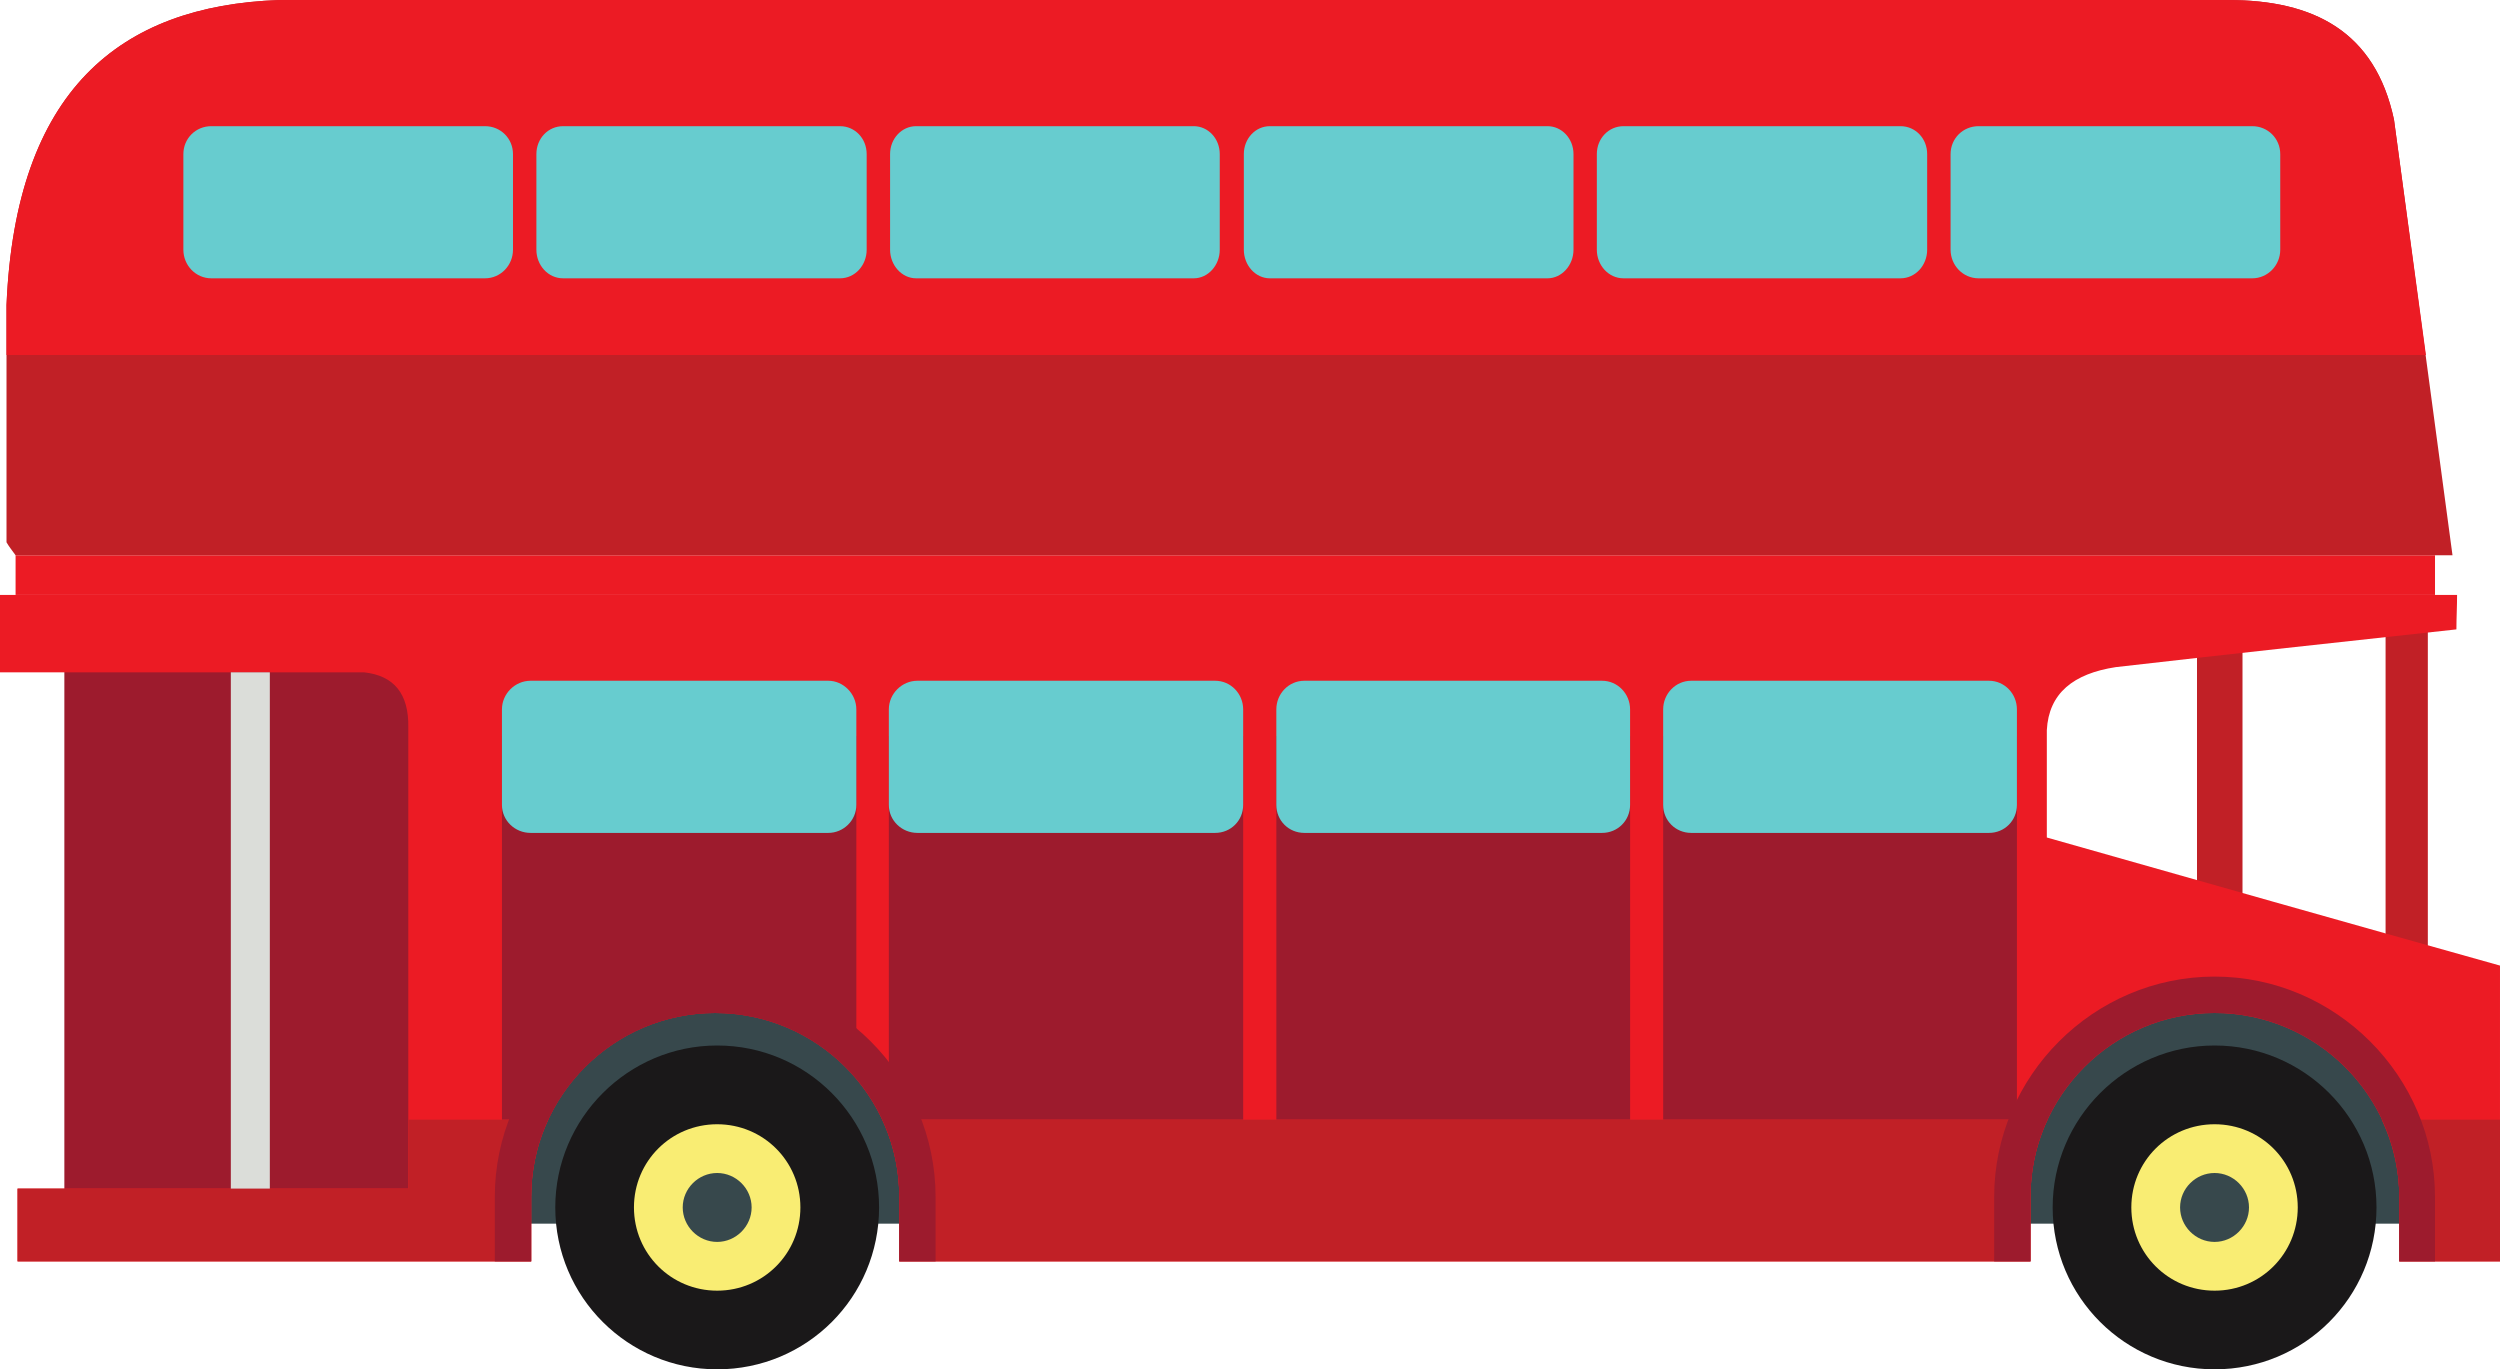
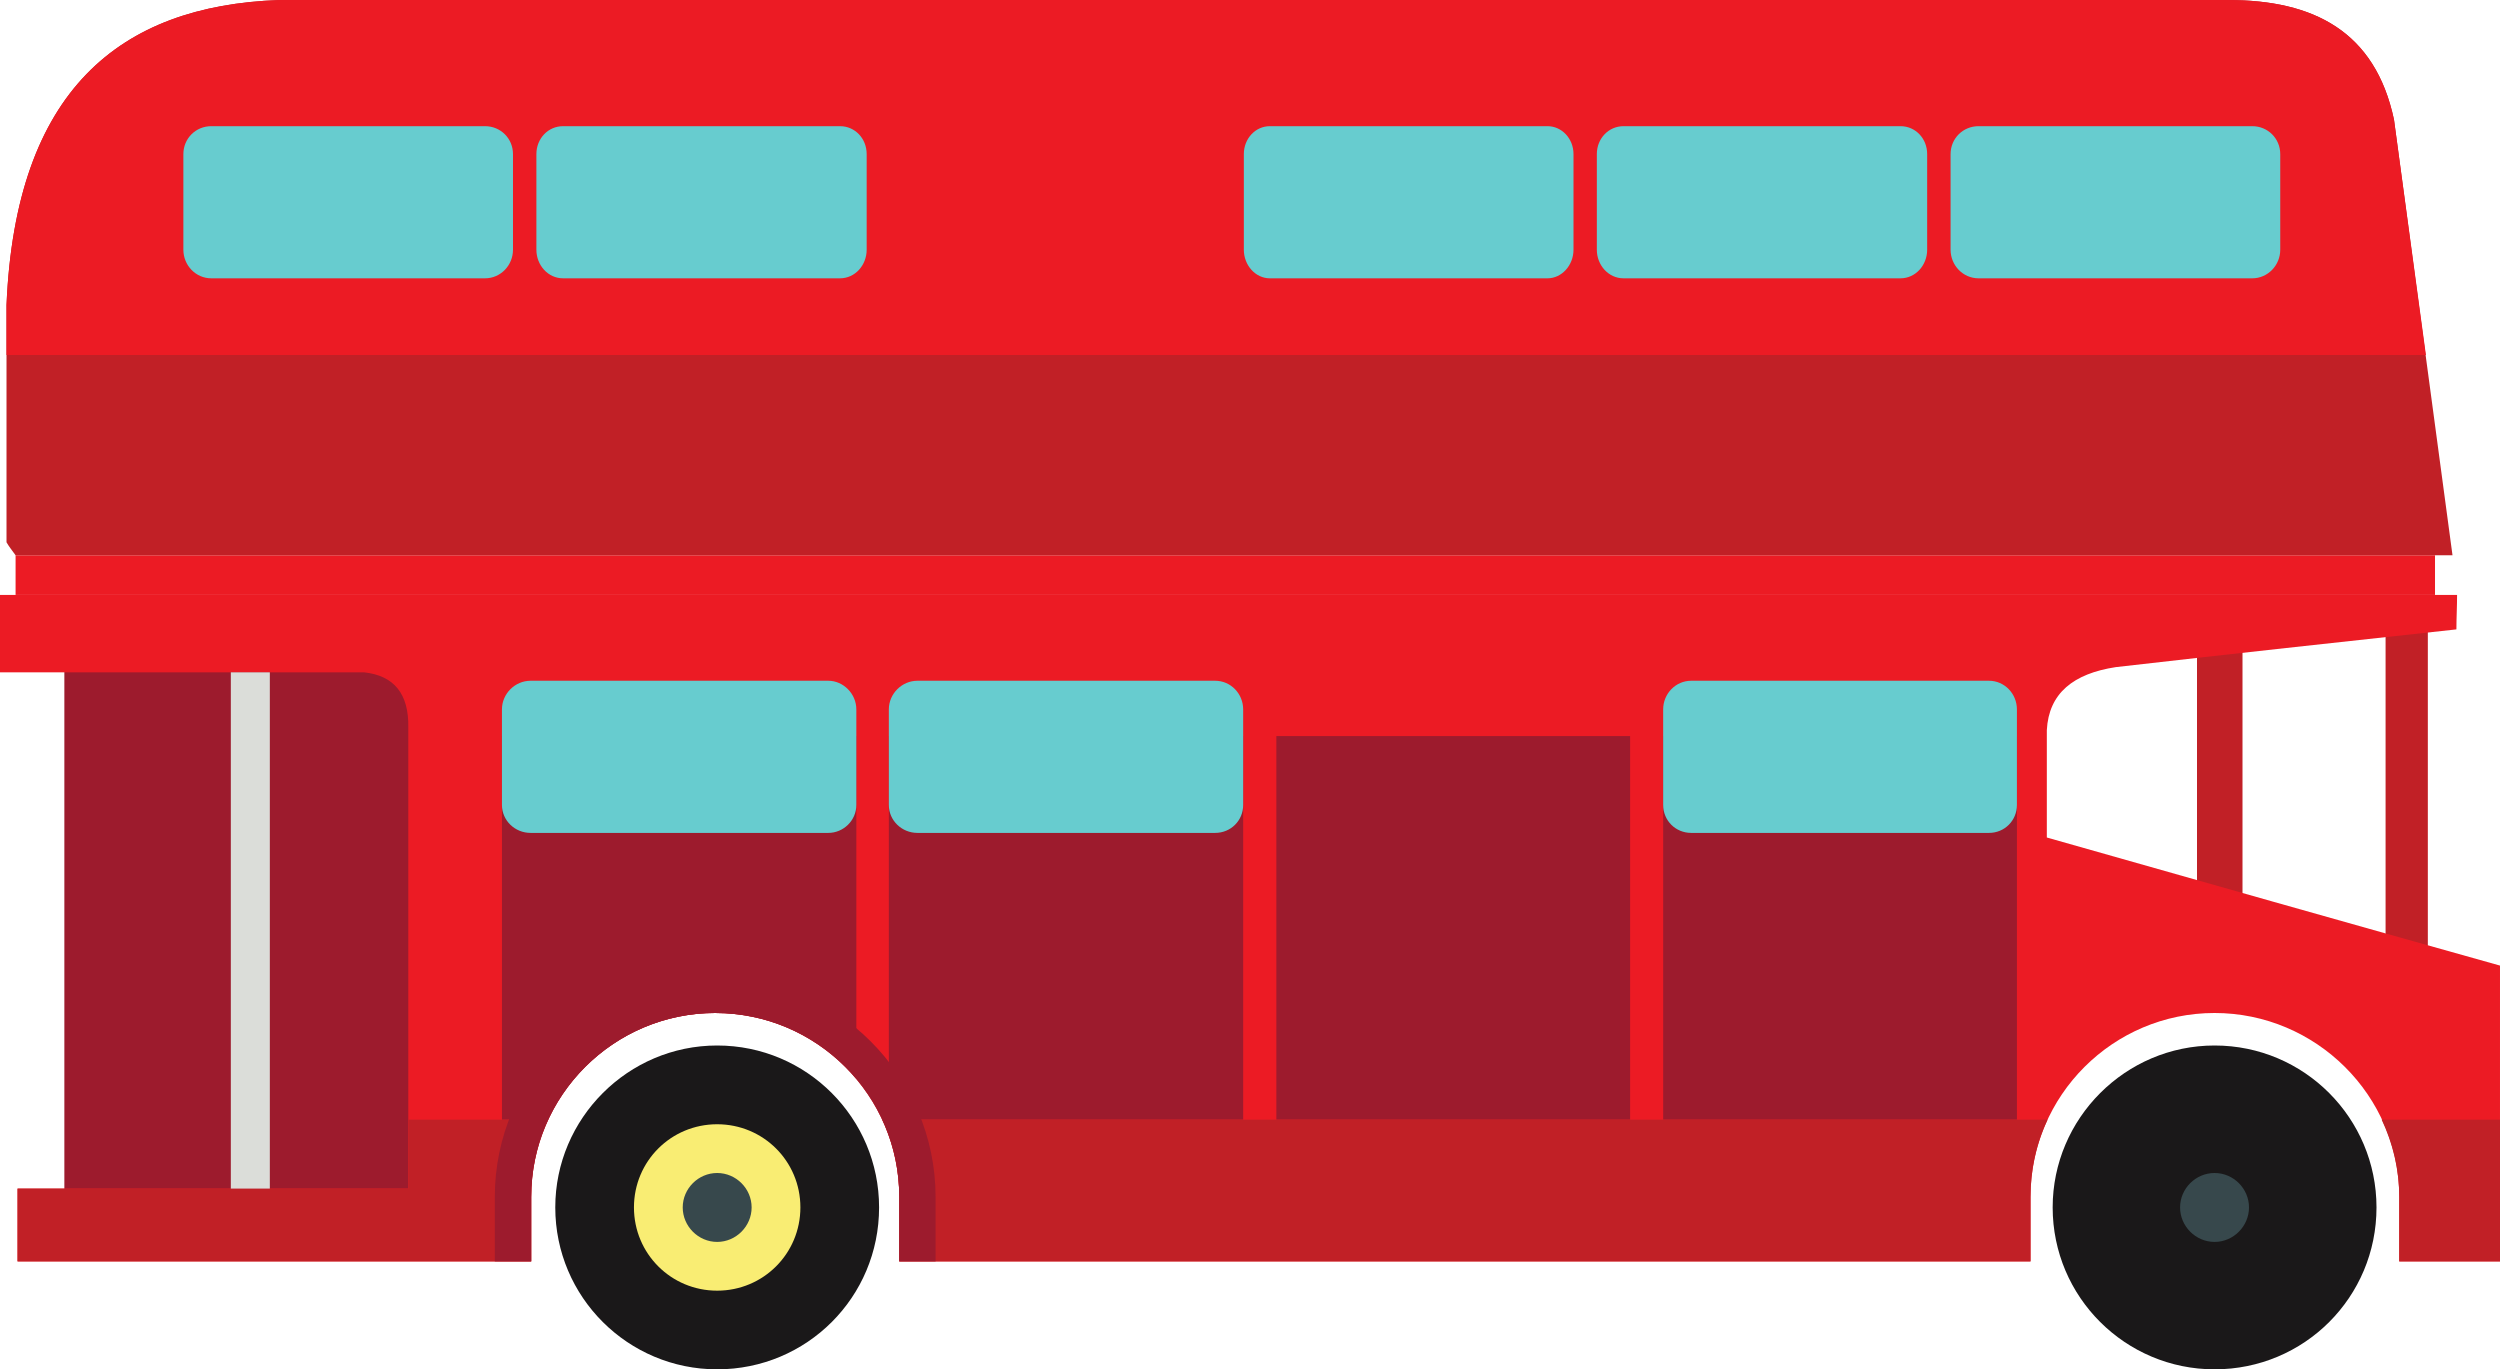
<svg xmlns="http://www.w3.org/2000/svg" height="164.3" preserveAspectRatio="xMidYMid meet" version="1.1" viewBox="0.0 0.0 300.0 164.3" width="300.0" zoomAndPan="magnify">
  <defs>
    <clipPath id="clip1">
      <path d="m246 125h40v39.32h-40z" />
    </clipPath>
    <clipPath id="clip2">
      <path d="m66 125h40v39.32h-40z" />
    </clipPath>
  </defs>
  <g id="surface1">
    <g id="change1_1">
-       <path d="m292.2 146.84h-243.2l-0.004-28.48h243.2v28.48" fill="#37484c" fill-rule="evenodd" />
-     </g>
+       </g>
    <g id="change2_1">
      <path d="m56.254 75.297h-48.531l-0 71.703h48.531v-71.703" fill="#9d1b2d" fill-rule="evenodd" />
    </g>
    <g id="change3_1">
      <path d="m291.34 74.672h-5.07v42.128h5.07v-42.128" fill="#c12026" fill-rule="evenodd" />
    </g>
    <g id="change3_2">
      <path d="m269.1 76.309h-5.46v36.831h5.46v-36.831" fill="#c12026" fill-rule="evenodd" />
    </g>
    <g id="change4_1">
      <path d="m294.85 71.395h-294.85v9.285h43.691c3.59 0.39 5.387 2.574 5.305 6.629v55.321h-46.89c-0.001 2.89-0.001 5.85-0.001 8.74h61.64v-7.73c0-12.17 9.91-22.08 22.078-22.08 12.172 0 22.086 9.91 22.086 22.08v7.73h135.75v-7.73c0-12.17 9.91-22.08 22.09-22.08 12.17 0 22.16 9.91 22.16 22.08v7.73h12.09v-35.5c-18.1-5.07-36.28-10.23-54.38-15.37v-12.879c0.23-4.445 3.2-6.785 8.27-7.566 13.65-1.563 27.23-3.043 40.88-4.528 0-1.402 0.08-2.73 0.08-4.132" fill="#ec1b24" fill-rule="evenodd" />
    </g>
    <g id="change2_2">
      <path d="m242.03 88.324h-42.45v46.036h42.45zm-92.85 0h-42.52v46.036h42.52v-46.036zm-83.407 46.036c3.512-7.57 11.235-12.8 20.051-12.8 6.789 0 12.875 3.05 16.936 7.88v-41.116h-42.526v46.036zm129.84-46.036h-42.45v46.036h42.45v-46.036" fill="#9d1b2d" fill-rule="evenodd" />
    </g>
    <g id="change3_3">
      <path d="m285.8 134.36c1.32 2.81 2.11 5.93 2.11 9.28v7.73h12.09v-17.01zm-179.92 0c1.32 2.81 2.03 5.93 2.03 9.28v7.73h135.75v-7.73c0-3.35 0.71-6.47 2.04-9.28zm-56.884 0v8.27h-46.89c-0.001 2.89-0.001 5.85-0.001 8.74h61.64v-7.73c0-3.35 0.699-6.47 2.027-9.28h-16.777" fill="#c12026" fill-rule="evenodd" />
    </g>
    <g id="change2_3">
      <path d="m59.375 151.37h4.371v-7.73c0-12.17 9.91-22.08 22.078-22.08 12.172 0 22.086 9.91 22.086 22.08v7.73h4.36v-7.73c0-14.51-11.93-26.45-26.446-26.45-14.512 0-26.449 11.94-26.449 26.45v7.73" fill="#9d1b2d" fill-rule="evenodd" />
    </g>
    <g id="change2_4">
-       <path d="m239.3 151.37h4.36v-7.73c0-12.17 9.91-22.08 22.09-22.08 12.17 0 22.16 9.91 22.16 22.08v7.73h4.29v-7.73c0-14.51-11.94-26.45-26.45-26.45-14.52 0-26.45 11.94-26.45 26.45v7.73" fill="#9d1b2d" fill-rule="evenodd" />
-     </g>
+       </g>
    <g clip-path="url(#clip1)" id="change5_2">
      <path d="m265.75 125.46c-10.69 0-19.43 8.74-19.43 19.43 0 10.77 8.74 19.43 19.43 19.43 10.77 0 19.43-8.66 19.43-19.43 0-10.69-8.66-19.43-19.43-19.43" fill="#1a1819" fill-rule="evenodd" />
    </g>
    <g id="change6_1">
-       <path d="m265.75 134.91c-5.54 0-9.99 4.44-9.99 9.98s4.45 9.99 9.99 9.99 9.98-4.45 9.98-9.99-4.44-9.98-9.98-9.98" fill="#f9ed73" fill-rule="evenodd" />
-     </g>
+       </g>
    <g id="change1_2">
      <path d="m265.75 140.76c-2.27 0-4.14 1.87-4.14 4.13s1.87 4.14 4.14 4.14c2.26 0 4.13-1.88 4.13-4.14s-1.87-4.13-4.13-4.13" fill="#37484c" fill-rule="evenodd" />
    </g>
    <g clip-path="url(#clip2)" id="change5_1">
      <path d="m86.059 125.46c-10.688 0-19.426 8.74-19.426 19.43 0 10.77 8.738 19.43 19.426 19.43 10.769 0 19.431-8.66 19.431-19.43 0-10.69-8.662-19.43-19.431-19.43" fill="#1a1819" fill-rule="evenodd" />
    </g>
    <g id="change6_2">
      <path d="m86.059 134.91c-5.539 0-9.985 4.44-9.985 9.98s4.446 9.99 9.985 9.99 9.988-4.45 9.988-9.99-4.449-9.98-9.988-9.98" fill="#f9ed73" fill-rule="evenodd" />
    </g>
    <g id="change1_3">
      <path d="m86.059 140.76c-2.262 0-4.133 1.87-4.133 4.13s1.871 4.14 4.133 4.14c2.265 0 4.136-1.88 4.136-4.14s-1.871-4.13-4.136-4.13" fill="#37484c" fill-rule="evenodd" />
    </g>
    <g id="change7_1">
      <path d="m32.379 80.68h-4.68v61.95h4.68v-61.95" fill="#dbddd9" fill-rule="evenodd" />
    </g>
    <g id="change4_2">
      <path d="m292.2 71.395h-290.33l0.001-4.762h290.33v4.762" fill="#ec1b24" fill-rule="evenodd" />
    </g>
    <g id="change3_4">
      <path d="m281.74 66.633h12.56c-2.34-17.399-4.68-34.875-7.02-52.274-2.26-10.613-9.67-14.355-19.89-14.355-77.95-0-155.97-0-233.92-0-19.115 0.699-31.599 10.844-32.689 36.59 0 9.519 0 19.039 0 28.48 0.313 0.547 0.699 1.016 1.09 1.559h279.87" fill="#c12026" fill-rule="evenodd" />
    </g>
    <g id="change4_3">
      <path d="m291.11 42.602l-3.83-28.243c-2.26-10.613-9.67-14.355-19.89-14.355-77.95-0-155.97-0-233.92-0-19.115 0.699-31.599 10.844-32.689 36.59l0 6.008h290.33" fill="#ec1b24" fill-rule="evenodd" />
    </g>
    <g id="change8_1">
      <path d="m238.68 81.691h-35.74c-1.87 0-3.36 1.563-3.36 3.434v11.469c0 1.875 1.49 3.355 3.36 3.355h35.74c1.87 0 3.35-1.48 3.35-3.355v-11.469c0-1.871-1.48-3.434-3.35-3.434" fill="#67cccf" fill-rule="evenodd" />
    </g>
    <g id="change8_2">
-       <path d="m192.25 81.691h-35.73c-1.88 0-3.36 1.563-3.36 3.434v11.469c0 1.875 1.48 3.355 3.36 3.355h35.73c1.87 0 3.36-1.48 3.36-3.355v-11.469c0-1.871-1.49-3.434-3.36-3.434" fill="#67cccf" fill-rule="evenodd" />
-     </g>
+       </g>
    <g id="change8_3">
      <path d="m145.82 81.691h-35.73c-1.87 0-3.43 1.563-3.43 3.434v11.469c0 1.875 1.56 3.355 3.43 3.355h35.73c1.88 0 3.36-1.48 3.36-3.355v-11.469c0-1.871-1.48-3.434-3.36-3.434" fill="#67cccf" fill-rule="evenodd" />
    </g>
    <g id="change8_4">
      <path d="m99.402 81.691h-35.734c-1.875 0-3.434 1.563-3.434 3.434v11.469c0 1.875 1.559 3.355 3.434 3.355h35.734c1.798 0 3.358-1.48 3.358-3.355v-11.469c0-1.871-1.56-3.434-3.358-3.434" fill="#67cccf" fill-rule="evenodd" />
    </g>
    <g id="change8_5">
      <path d="m270.27 15.141h-32.84c-1.88 0-3.36 1.48-3.36 3.351v11.473c0 1.871 1.48 3.433 3.36 3.433h32.84c1.87 0 3.36-1.562 3.36-3.433v-11.473c0-1.871-1.49-3.351-3.36-3.351" fill="#67cccf" fill-rule="evenodd" />
    </g>
    <g id="change8_6">
      <path d="m228.06 15.141h-33.24c-1.79 0-3.2 1.48-3.2 3.351v11.473c0 1.871 1.41 3.433 3.2 3.433h33.24c1.8 0 3.2-1.562 3.2-3.433v-11.473c0-1.871-1.4-3.351-3.2-3.351" fill="#67cccf" fill-rule="evenodd" />
    </g>
    <g id="change8_7">
      <path d="m185.7 15.141h-33.32c-1.72 0-3.12 1.48-3.12 3.351v11.473c0 1.871 1.4 3.433 3.12 3.433h33.32c1.71 0 3.12-1.562 3.12-3.433v-11.473c0-1.871-1.41-3.351-3.12-3.351" fill="#67cccf" fill-rule="evenodd" />
    </g>
    <g id="change8_8">
-       <path d="m143.25 15.141h-33.32c-1.71 0-3.12 1.48-3.12 3.351v11.473c0 1.871 1.41 3.433 3.12 3.433h33.32c1.72 0 3.12-1.562 3.12-3.433v-11.473c0-1.871-1.4-3.351-3.12-3.351" fill="#67cccf" fill-rule="evenodd" />
-     </g>
+       </g>
    <g id="change8_9">
      <path d="m100.8 15.141h-33.234c-1.793 0-3.199 1.48-3.199 3.351v11.473c0 1.871 1.406 3.433 3.199 3.433h33.234c1.8 0 3.2-1.562 3.2-3.433v-11.473c0-1.871-1.4-3.351-3.2-3.351" fill="#67cccf" fill-rule="evenodd" />
    </g>
    <g id="change8_10">
      <path d="m58.207 15.141h-32.852c-1.871 0-3.351 1.48-3.351 3.351v11.473c0 1.871 1.48 3.433 3.351 3.433h32.852c1.871 0 3.352-1.562 3.352-3.433v-11.473c0-1.871-1.481-3.351-3.352-3.351" fill="#67cccf" fill-rule="evenodd" />
    </g>
  </g>
</svg>